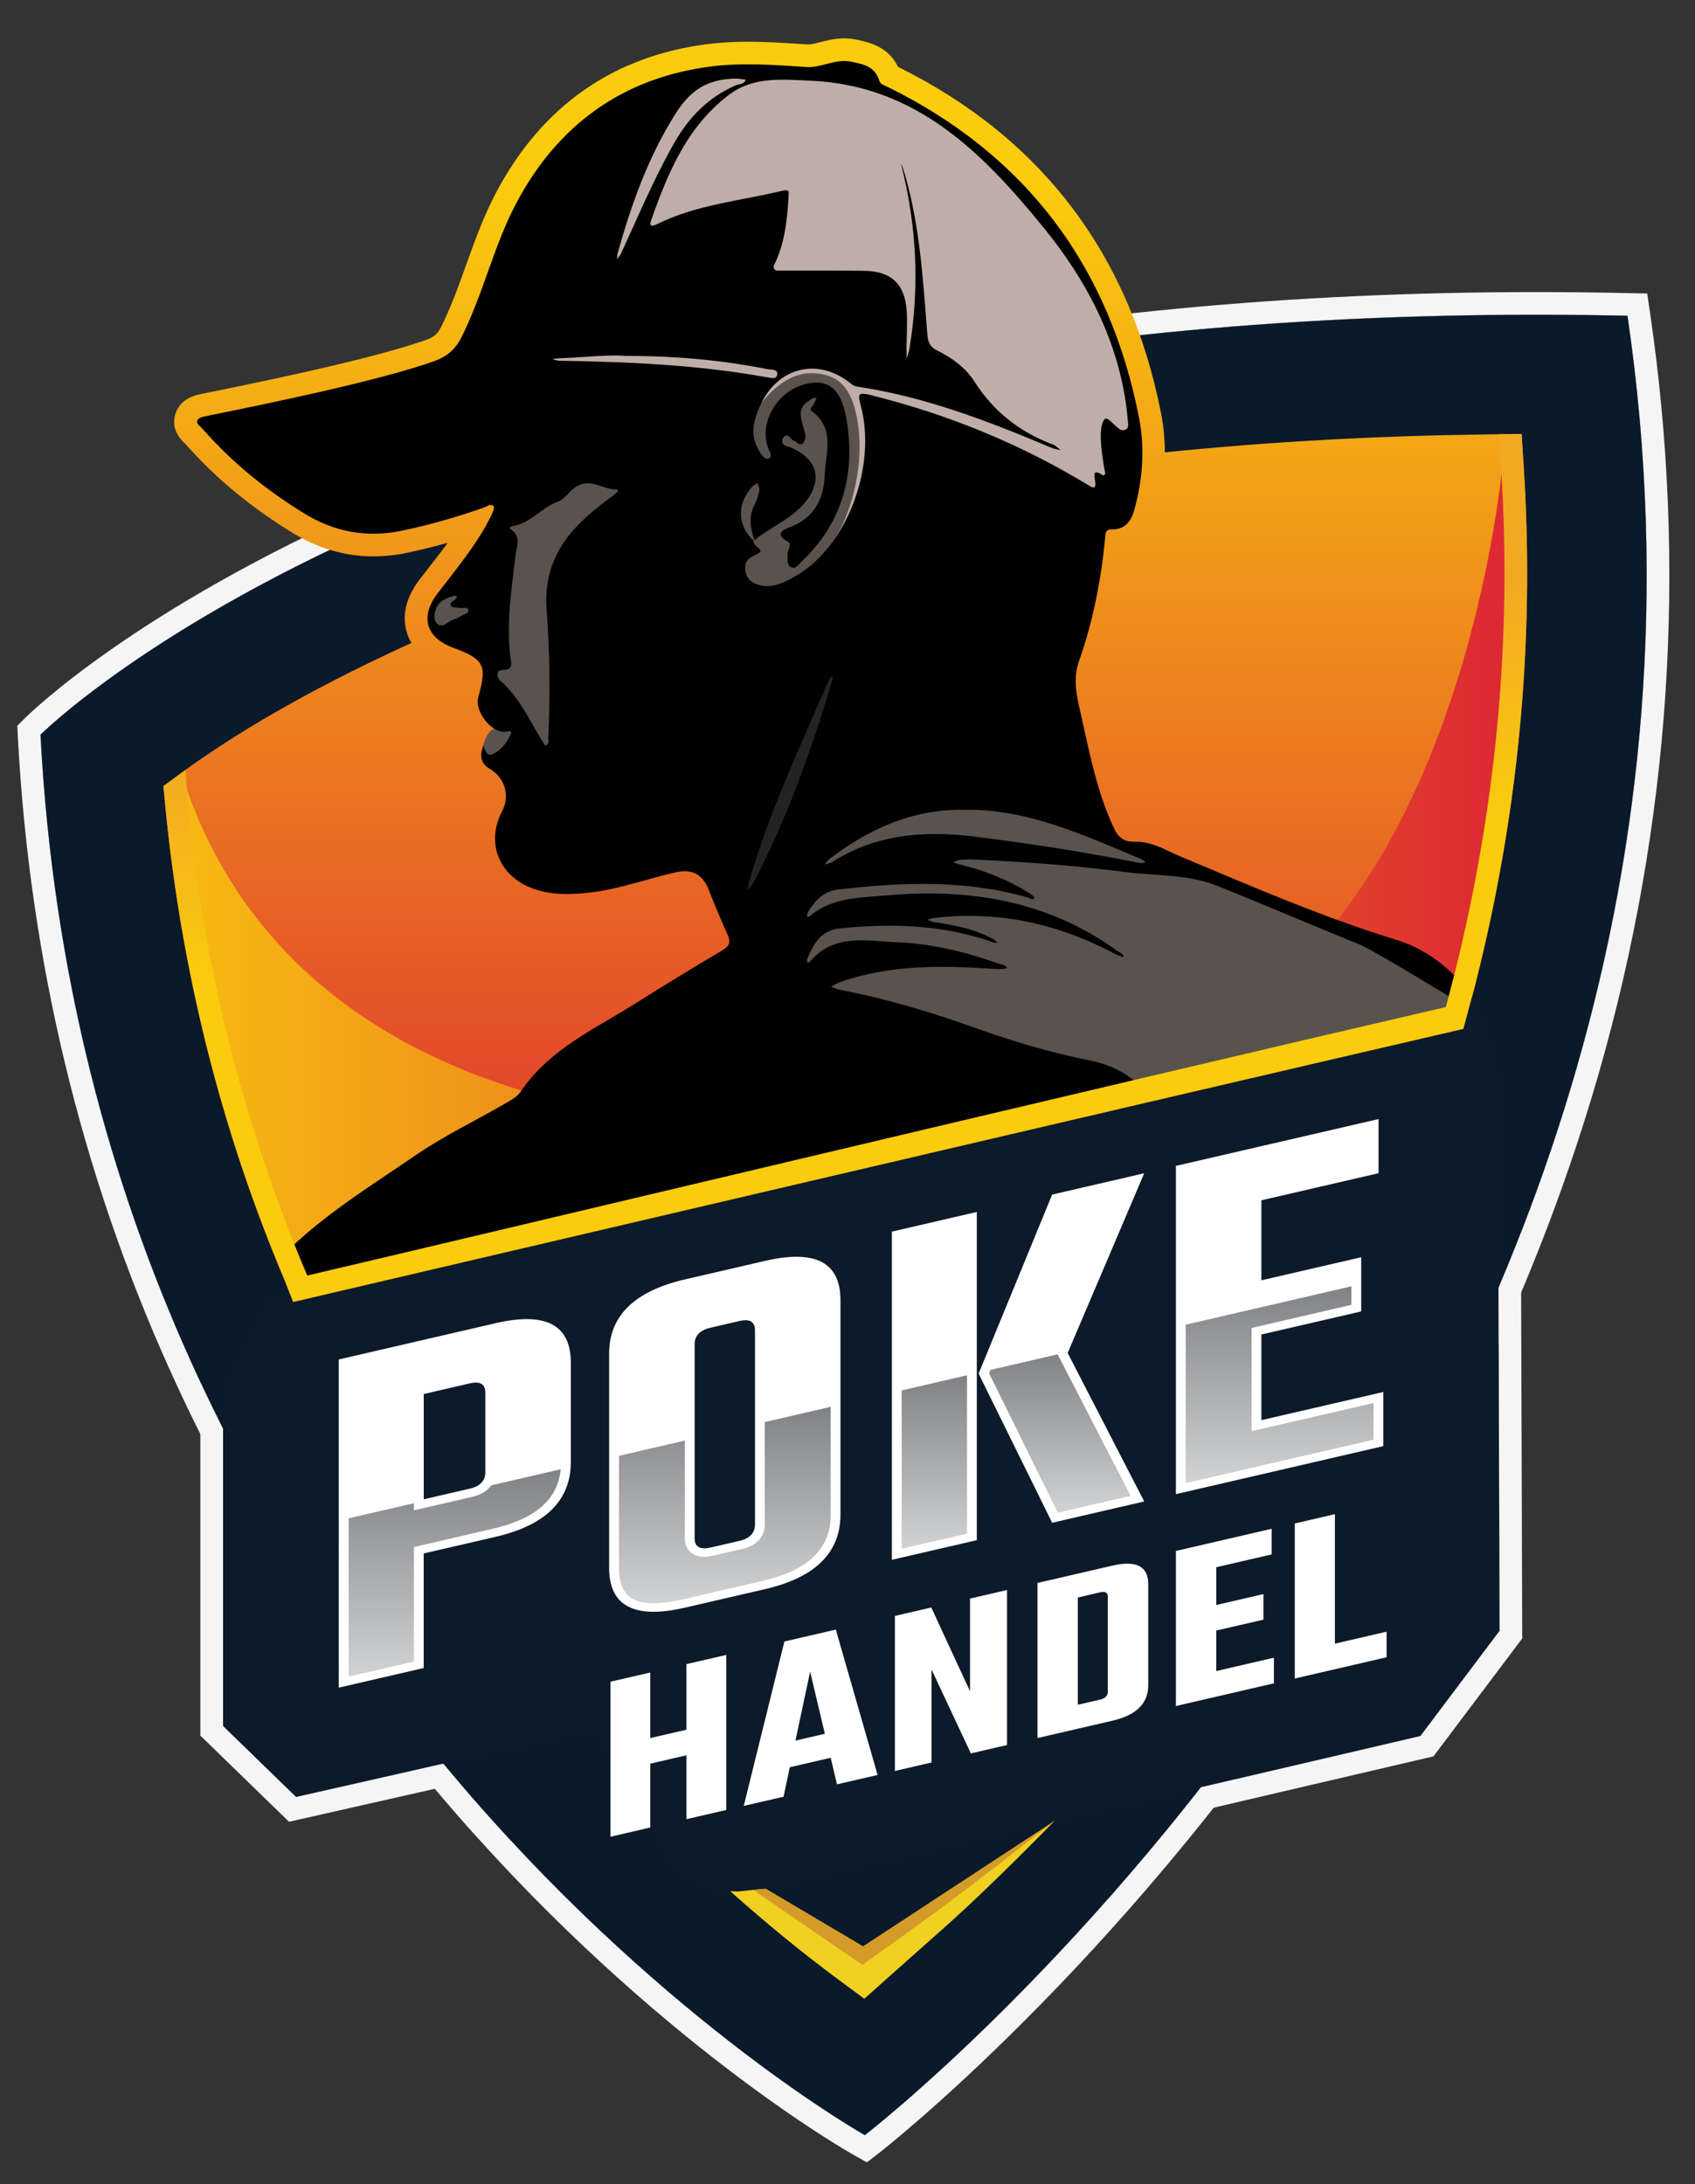
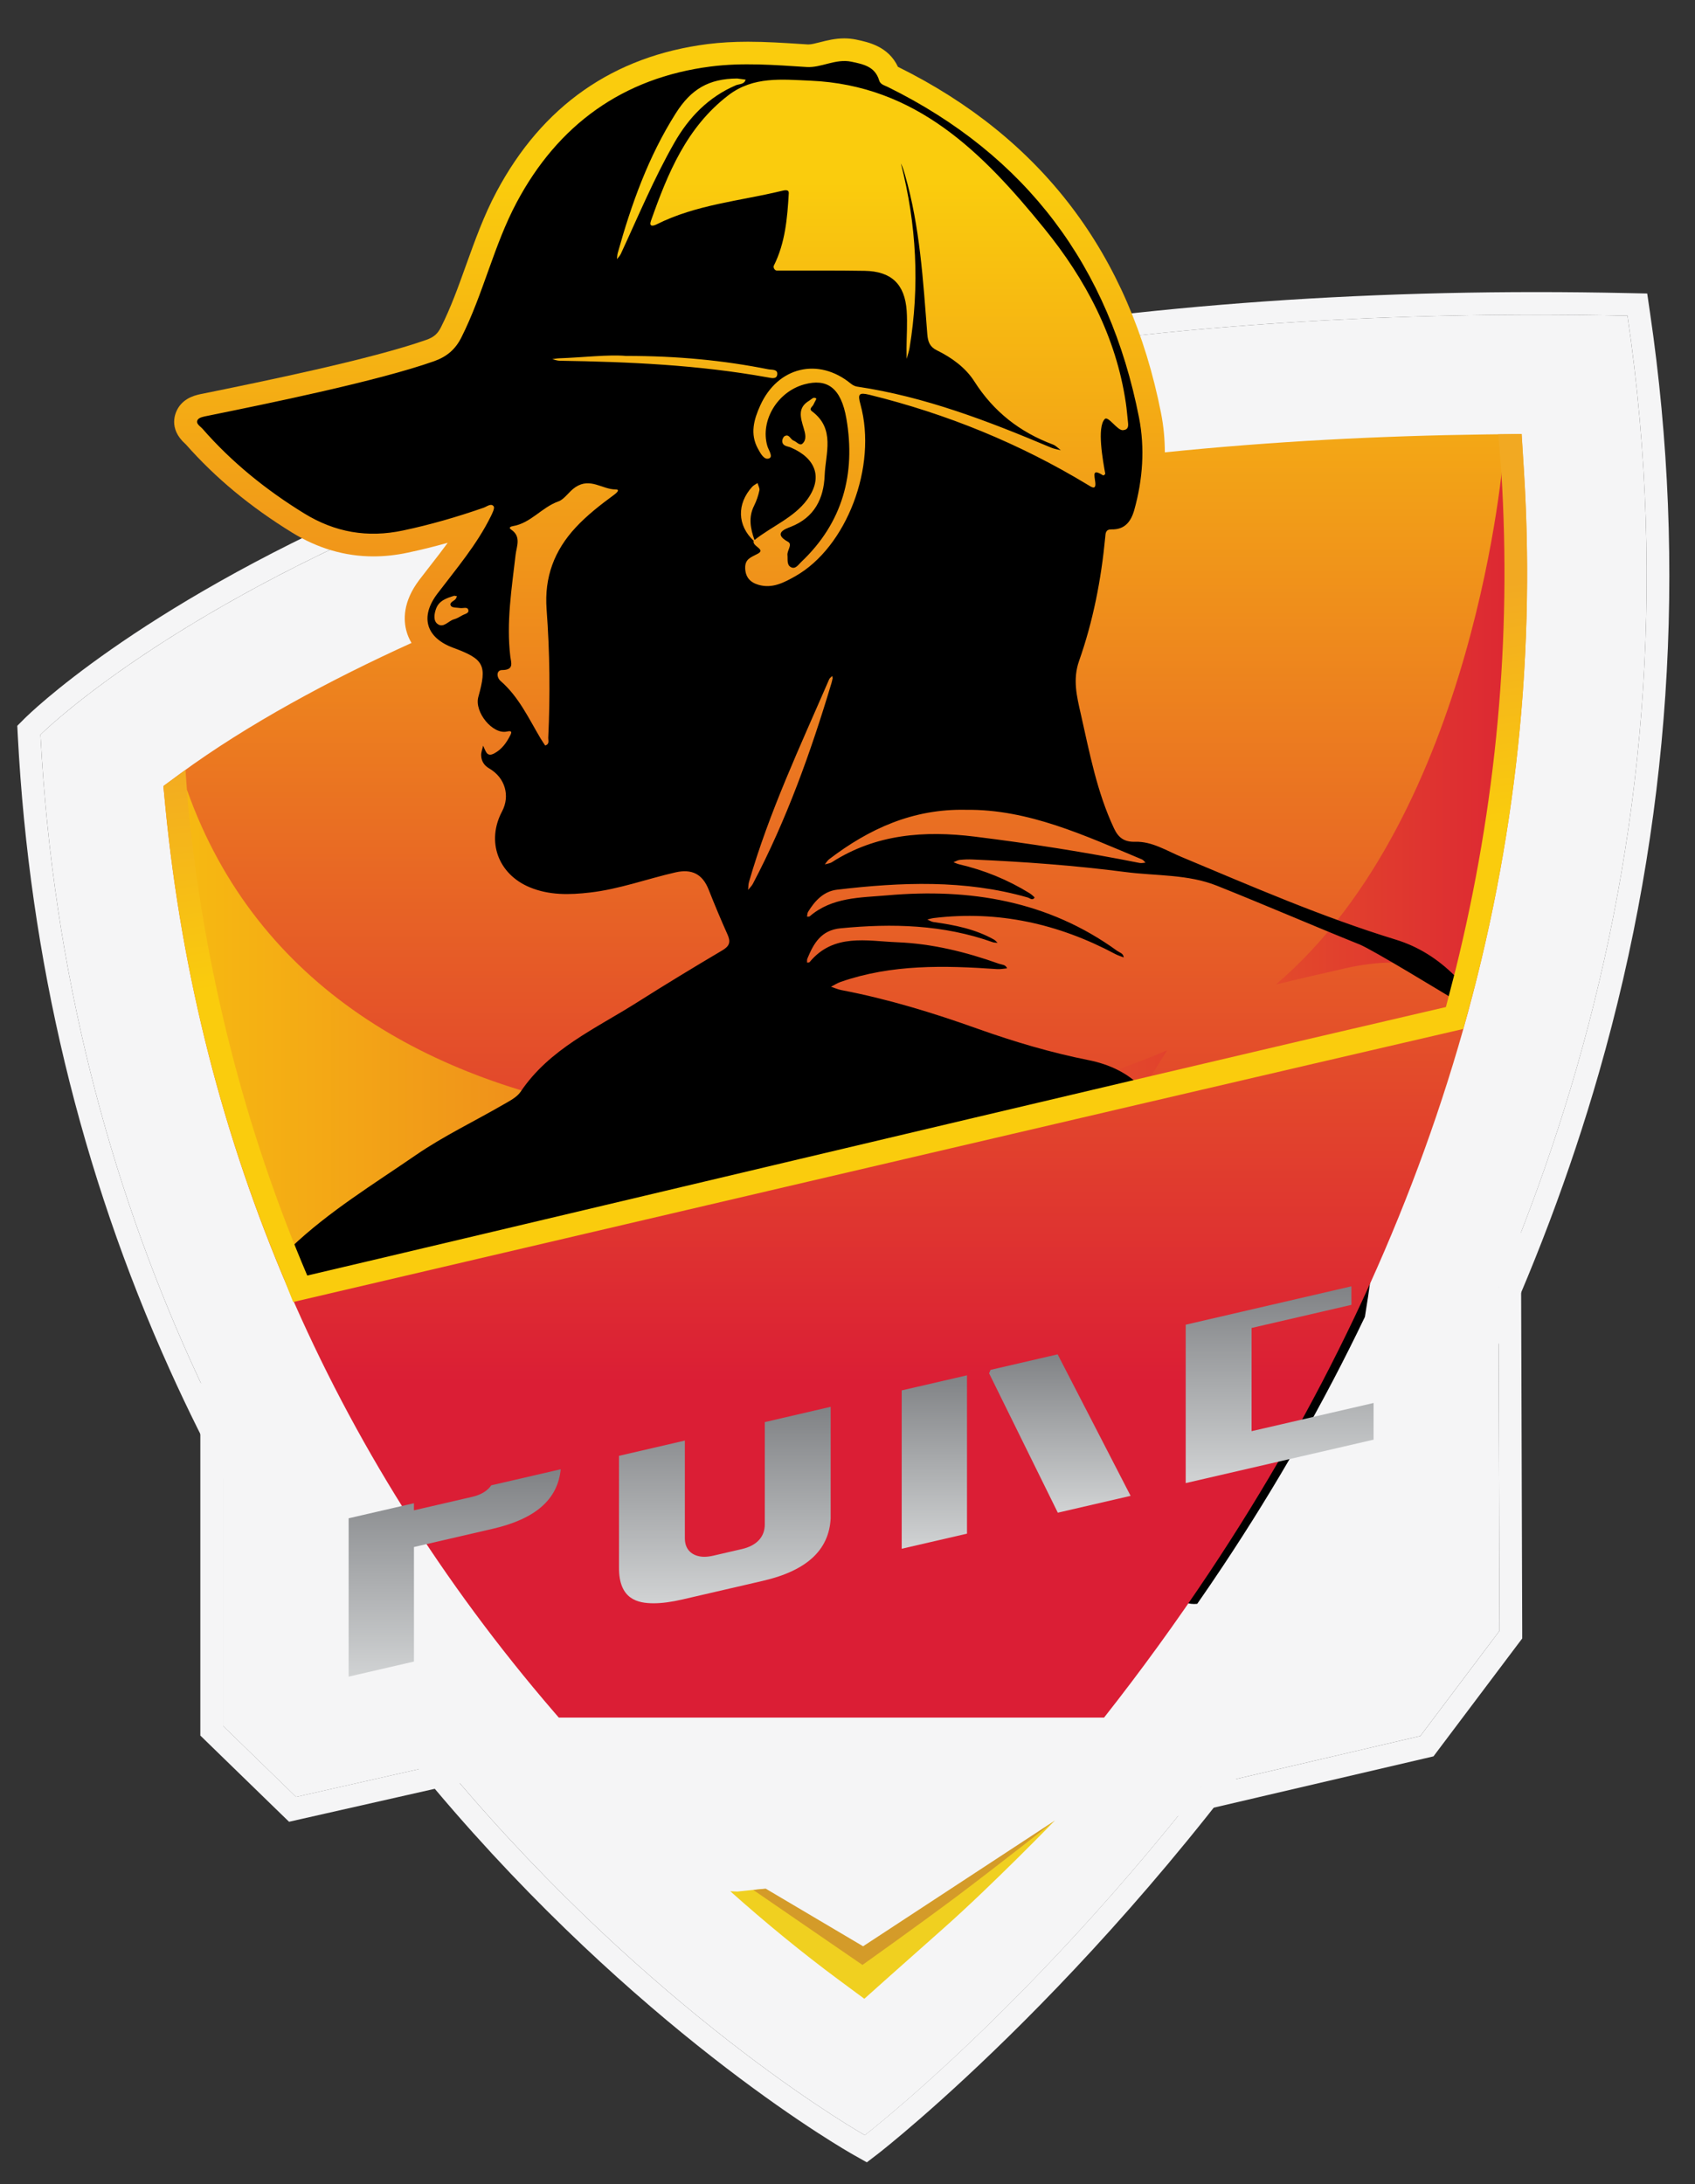
<svg xmlns="http://www.w3.org/2000/svg" xmlns:xlink="http://www.w3.org/1999/xlink" version="1.1" id="Laag_1" x="0px" y="0px" viewBox="0 0 299 385.28" style="enable-background:new 0 0 299 385.28;" xml:space="preserve">
  <rect x="0" y="0" width="299" height="385.28" fill="#333333" stroke="none" />
  <style type="text/css"> .st0{clip-path:url(#SVGID_2_);fill-rule:evenodd;clip-rule:evenodd;fill:#F5F5F6;} .st1{clip-path:url(#SVGID_2_);fill:#F5F5F6;} .st2{clip-path:url(#SVGID_2_);fill:#0B1A2A;} .st3{clip-path:url(#SVGID_2_);} .st4{clip-path:url(#SVGID_4_);fill:url(#SVGID_5_);} .st5{clip-path:url(#SVGID_7_);fill:url(#SVGID_8_);} .st6{clip-path:url(#SVGID_10_);fill:url(#SVGID_11_);} .st7{clip-path:url(#SVGID_13_);fill-rule:evenodd;clip-rule:evenodd;fill:#5A534D;} .st8{clip-path:url(#SVGID_13_);fill-rule:evenodd;clip-rule:evenodd;fill:#BFAEA7;} .st9{clip-path:url(#SVGID_13_);fill:#232323;} .st10{clip-path:url(#SVGID_13_);fill:#BFAEA7;} .st11{clip-path:url(#SVGID_13_);fill-rule:evenodd;clip-rule:evenodd;fill:#0D1A29;} .st12{clip-path:url(#SVGID_13_);fill:#FFFFFF;} .st13{clip-path:url(#SVGID_15_);fill:url(#SVGID_16_);} .st14{clip-path:url(#SVGID_18_);fill:url(#SVGID_19_);} .st15{clip-path:url(#SVGID_21_);fill:url(#SVGID_22_);} .st16{clip-path:url(#SVGID_24_);fill:url(#SVGID_25_);} .st17{clip-path:url(#SVGID_27_);fill:url(#SVGID_28_);} .st18{clip-path:url(#SVGID_30_);} .st19{clip-path:url(#SVGID_32_);fill:url(#SVGID_33_);} .st20{clip-path:url(#SVGID_35_);fill-rule:evenodd;clip-rule:evenodd;fill:#F0D020;} .st21{clip-path:url(#SVGID_35_);fill-rule:evenodd;clip-rule:evenodd;fill:#D49B29;} </style>
  <g>
    <defs>
      <rect id="SVGID_1_" x="-267.04" y="-99.07" width="841.89" height="595.28" />
    </defs>
    <clipPath id="SVGID_2_">
      <use xlink:href="#SVGID_1_" style="overflow:visible;" />
    </clipPath>
    <path class="st0" d="M264.21,189.57c0,0-3.35-17.81-6.16-13.03c-2.05,3.49-2.77,3.35-9.74,4.97l-19.12,3.58 c-9.09,4.5-17.16,5.34-17.16,5.34c-72.96,16.9-164.11,38.61-164.11,38.61l-8.57,16.16v59.24l12.88,12.52L105.06,305l11.28,20.23 c0.41,1.07,0.97,2.1,1.69,3.04l0,0v0c0.76,0.98,1.69,1.88,2.82,2.65c2.64,1.82,5.91,2.68,9.23,2.74l5.46-0.59 c34.36-8.04,115.01-26.86,115.01-26.86l13.97-18.56L264.21,189.57z" />
    <path class="st1" d="M259.06,175.72c2.54,0,5.15,13.85,5.15,13.85l0.31,98.08l-13.97,18.56c0,0-80.65,18.82-115.02,26.86 l-5.46,0.59c-3.32-0.06-6.6-0.93-9.23-2.74c-1.13-0.78-2.06-1.67-2.82-2.65l0,0c-0.73-0.94-1.29-1.96-1.69-3.04L105.06,305 l-52.83,11.95l-12.88-12.52V245.2l8.57-16.16c0,0,91.15-21.71,164.11-38.61c0,0,8.06-0.84,17.16-5.34l19.13-3.58 c6.97-1.61,7.69-1.48,9.74-4.97C258.38,175.97,258.72,175.72,259.06,175.72 M259.06,171.72c-1.05,0-3.03,0.36-4.46,2.78 c-0.79,1.34-1,1.45-1.15,1.53c-0.62,0.33-2.17,0.69-4.32,1.18c-0.51,0.11-1.05,0.24-1.64,0.38l-19.04,3.57l-0.54,0.1l-0.49,0.24 c-8.28,4.1-15.73,4.94-15.81,4.95l-0.24,0.03l-0.24,0.05c-72.14,16.71-163.22,38.4-164.14,38.61l-1.76,0.42l-0.85,1.6l-8.57,16.16 l-0.47,0.88v1v59.24v1.69l1.21,1.18l12.88,12.52l1.56,1.51l2.11-0.48l49.92-11.29l9.69,17.38c0.49,1.23,1.14,2.39,1.92,3.46 l0.01,0.03l0.22,0.29c1.03,1.33,2.28,2.51,3.72,3.5c3.16,2.17,7.11,3.37,11.43,3.45l0.25,0.01l0.25-0.03l5.46-0.59l0.24-0.03 l0.24-0.05c33.97-7.95,114.21-26.67,115.01-26.86l1.41-0.33l0.87-1.16l13.97-18.56l0.81-1.07l0-1.34l-0.31-98.08l0-0.37l-0.07-0.36 c-0.03-0.15-0.69-3.67-1.7-7.26C265.11,176.8,263.33,171.72,259.06,171.72" />
    <path class="st1" d="M7.14,129.59c8.9,170.25,145.42,247.03,145.42,247.03S315.78,250.91,287.09,55.69 C85.29,51.36,7.14,129.59,7.14,129.59" />
    <path class="st1" d="M271.05,55.52c5.25,0,10.61,0.06,16.04,0.17c28.69,195.22-134.54,320.92-134.54,320.92 S16.04,299.84,7.14,129.59C7.14,129.59,81.12,55.52,271.05,55.52 M271.05,51.52c-43.59,0-84.7,3.92-122.17,11.66 c-30.04,6.2-57.84,14.85-82.61,25.71C23.82,107.5,5.08,125.99,4.31,126.76l-1.26,1.26l0.09,1.78 c2.06,39.33,11.08,76.97,26.83,111.86c12.59,27.91,29.48,54.12,50.2,77.92c35.29,40.53,69.01,59.73,70.43,60.53l2.31,1.3l2.1-1.61 c0.41-0.32,41.76-32.47,78.91-88.21c21.84-32.76,38.02-67.17,48.11-102.28c12.62-43.95,15.66-89.09,9.03-134.19l-0.49-3.35 l-3.38-0.07C281.79,51.58,276.36,51.52,271.05,51.52" />
-     <path class="st2" d="M7.14,129.59c8.9,170.25,145.42,247.03,145.42,247.03S315.78,250.91,287.09,55.69 C85.29,51.36,7.14,129.59,7.14,129.59" />
-     <path class="st3" d="M225.87,252.21c-1.32,2.35-3.05,4.07-6.09,4.05c-5.02-0.04-7,1.82-7.66,6.83c-0.18,1.4-0.01,2.44,1.68,2.79 c1.12,0.24,2.07,1.01,2.73,1.96c0.99,1.42,0.85,2.89-0.3,4.12c-1.18,1.27-2.71,1.95-4.39,1.14c-1.57-0.76-0.94-2.2-0.79-3.51 c0.19-1.66,0.24-3.35,0.23-5.02c-0.02-5.02,1.75-9.14,5.85-12.17c1.98-1.47,3.95-2.94,5.91-4.43c0.27-0.2,0.44-0.52,0.66-0.79 c-0.26-0.08-0.53-0.27-0.77-0.23c-2.71,0.41-5.4,0.06-8.1-0.1c-0.89-0.05-1.62,0.16-2.23,0.89c-5.2,6.2-7.89,13.02-5.37,21.17 c0.84,2.72,1.01,5.07-1.56,7.26c-1.73,1.47-2.48,3.98-0.74,6c1.12,1.3,2.53,1.77,4.03,1.62c1.52-2.18,3.01-4.37,4.48-6.58 c9.45-14.2,17.85-28.9,25.1-44.04c0.76-4.68,1.44-9.38,1.85-14.13C238.04,231.19,231.8,241.64,225.87,252.21" />
+     <path class="st3" d="M225.87,252.21c-1.32,2.35-3.05,4.07-6.09,4.05c-5.02-0.04-7,1.82-7.66,6.83c-0.18,1.4-0.01,2.44,1.68,2.79 c1.12,0.24,2.07,1.01,2.73,1.96c0.99,1.42,0.85,2.89-0.3,4.12c-1.18,1.27-2.71,1.95-4.39,1.14c-1.57-0.76-0.94-2.2-0.79-3.51 c0.19-1.66,0.24-3.35,0.23-5.02c-0.02-5.02,1.75-9.14,5.85-12.17c1.98-1.47,3.95-2.94,5.91-4.43c0.27-0.2,0.44-0.52,0.66-0.79 c-0.26-0.08-0.53-0.27-0.77-0.23c-2.71,0.41-5.4,0.06-8.1-0.1c-5.2,6.2-7.89,13.02-5.37,21.17 c0.84,2.72,1.01,5.07-1.56,7.26c-1.73,1.47-2.48,3.98-0.74,6c1.12,1.3,2.53,1.77,4.03,1.62c1.52-2.18,3.01-4.37,4.48-6.58 c9.45-14.2,17.85-28.9,25.1-44.04c0.76-4.68,1.44-9.38,1.85-14.13C238.04,231.19,231.8,241.64,225.87,252.21" />
    <path class="st3" d="M181.15,248.55c-0.1,0.03-0.21,0.07-0.31,0.1c0.18,0.49,0.32,0.99,0.53,1.46c6.44,13.89,8.93,28.32,5.9,43.5 c-0.35,1.77,0.79,0.98,1.48,0.74c5.15-1.84,10.08-4.2,14.92-6.74c1.22-0.64,1.55-1.15,0.74-2.42c-7.64-12-15.23-24.04-22.84-36.06 C181.45,248.92,181.29,248.74,181.15,248.55" />
-     <path class="st3" d="M152.93,17.29c-0.41,0.43,0.05,0.78,0.31,1.02c1.49,1.36,2.63,2.98,3.58,4.76c-0.6-1.96-1.63-3.67-2.94-5.2 C153.65,17.58,152.99,17.23,152.93,17.29" />
  </g>
  <g>
    <defs>
      <path id="SVGID_3_" d="M148.93,6.77c-1.62,0-3.02,0.36-4.25,0.67c-0.8,0.2-1.55,0.4-2.06,0.4c-0.04,0-0.07,0-0.1,0l-1.09-0.07 c-3.09-0.2-6.29-0.41-9.49-0.41c-2.58,0-4.89,0.14-7.08,0.41c-16.65,2.12-29.2,10.89-37.28,26.07c-2.23,4.18-3.81,8.61-5.35,12.88 c-1.39,3.88-2.7,7.54-4.45,11.01c-0.59,1.17-1.27,1.76-2.59,2.22c-9.72,3.43-29.01,7.37-39.37,9.48c-1.06,0.2-3.21,0.6-4.4,2.54 c-0.48,0.79-1.81,3.56,1.27,6.33l0.08,0.07c5.25,5.95,11.41,11.05,18.8,15.6c4.51,2.77,9.32,4.17,14.3,4.17 c1.97,0,4.02-0.22,6.07-0.66c2.33-0.49,4.66-1.07,7.04-1.74c-0.97,1.33-1.99,2.65-3.04,3.99c-0.66,0.85-1.32,1.7-1.97,2.55 c-2.93,3.86-2.83,7.13-2.23,9.18c0.17,0.6,0.45,1.27,0.85,1.95c-14.14,6.41-28.87,14.3-40.77,23.03l-3,2.21l0.36,3.73 c5.83,59.68,29.19,113.9,68.51,159.56l0.88,1.02h96.19c6.57-8.34,12.8-16.93,18.67-25.75c38.49-57.84,59.79-124.07,55.38-194.28 l-0.4-6.38l-6.39,0.08c-18.68,0.24-37.63,1.23-56.54,3.16c-0.01-2.33-0.22-4.62-0.66-6.86c-5.51-28.08-21.12-48.64-46.42-61.14 c-1.7-3.62-5.21-4.35-7.39-4.81C150.33,6.84,149.64,6.77,148.93,6.77L148.93,6.77z" />
    </defs>
    <clipPath id="SVGID_4_">
      <use xlink:href="#SVGID_3_" style="overflow:visible;" />
    </clipPath>
    <linearGradient id="SVGID_5_" gradientUnits="userSpaceOnUse" x1="0.335" y1="596.171" x2="1.335" y2="596.171" gradientTransform="matrix(0 -296.2 -296.2 0 176737.078 402.039)">
      <stop offset="0" style="stop-color:#DB1E35" />
      <stop offset="0.209" style="stop-color:#DB1E35" />
      <stop offset="0.911" style="stop-color:#FACC0D" />
      <stop offset="1" style="stop-color:#FACC0D" />
    </linearGradient>
    <rect x="28.82" y="6.77" class="st4" width="244.41" height="296.2" />
  </g>
  <g>
    <defs>
      <path id="SVGID_6_" d="M225.08,173.65l3.76-0.9l8.32-1.92c3-0.69,5.89-1.05,8.58-1.05c4.26,0,8.05,0.88,11.32,2.6 c7.27-28.76,10.3-58.64,8.38-89.23l-0.2-3.17C265.25,79.98,260.4,143.51,225.08,173.65" />
    </defs>
    <clipPath id="SVGID_7_">
      <use xlink:href="#SVGID_6_" style="overflow:visible;" />
    </clipPath>
    <linearGradient id="SVGID_8_" gradientUnits="userSpaceOnUse" x1="1.254" y1="594.811" x2="2.254" y2="594.811" gradientTransform="matrix(-213.018 0 0 213.018 545.66 -126578.703)">
      <stop offset="0" style="stop-color:#DB1E35" />
      <stop offset="1" style="stop-color:#FACC0D" />
    </linearGradient>
    <rect x="225.08" y="79.98" class="st5" width="42.29" height="93.67" />
  </g>
  <g>
    <defs>
      <path id="SVGID_9_" d="M32.37,140.25l0.18,1.82c2.7,27.61,9.17,54.03,19.25,78.93c3.62,0.83,7.76,1.75,12.3,2.71 c28.36-6.61,85.89-20,137.73-32.01l4.06-6.44c-49.65,21.38-148.22,23.82-172.91-45.95L32.37,140.25z" />
    </defs>
    <clipPath id="SVGID_10_">
      <use xlink:href="#SVGID_9_" style="overflow:visible;" />
    </clipPath>
    <linearGradient id="SVGID_11_" gradientUnits="userSpaceOnUse" x1="1.047" y1="594.888" x2="2.047" y2="594.888" gradientTransform="matrix(-255.007 0 0 255.007 526.391 -151519.156)">
      <stop offset="0" style="stop-color:#DB1E35" />
      <stop offset="1" style="stop-color:#FACC0D" />
    </linearGradient>
    <rect x="32.37" y="139.3" class="st6" width="173.51" height="84.4" />
  </g>
  <g>
    <defs>
-       <rect id="SVGID_12_" x="-267.04" y="-99.07" width="841.89" height="595.28" />
-     </defs>
+       </defs>
    <clipPath id="SVGID_13_">
      <use xlink:href="#SVGID_12_" style="overflow:visible;" />
    </clipPath>
    <path class="st7" d="M78.06,112.02l7.91,1.62c0,0,0.84,3.27,0.81,3.45c-0.04,0.18-0.07,2.64-0.07,2.64l3.2,5.52 c0,0-1.3,2.5-2.78,3.26s-1.9,3.03-1.9,3.03l0.15,1.8l4.04,2.41l26.25,8.81l9.69,6.56l8.65,15l-19.85,27.56L68.42,222.7 c29.59-6.9,84.09-19.58,133.41-31.01l18.22-4.22l27.28-6.4c3-0.69,8.86-0.63,9.84-4.22c0.4-1.46-3.59-4.43-7.06-6.74l-6.75-3.07 l-22.88-10.09l-18.42-6.6l-6.9-2.72l-3.19-2.53l-7.13-17.63l1.13-30.94l8.63-6.94l4.4-4.36l0.85-11.76l-3.17-14.78l-4.74-10.37 l-5.97-9.26L170.63,23.9l-10.33-6.61l-11.11-3.43l-14.77-1.49l-12.94,1.49l-10.5,4.7L91.78,56.83l-4.61,15.79l1.9,17.01 l-5.45,11.71c0,0-2.64,1.79-2.85,2.04c-0.21,0.25-1.55,0.95-1.55,0.95l-1.72,1.19l-0.87,1.16l-0.5,1.16l-0.21,1.27l0.71,1.55 L78.06,112.02z" />
    <path class="st8" d="M98.38,55.52l-10.61,7.19l-0.6,9.9l45.4-3.43l3.47-1.59l2.95-2.18l4.08-2.11l6.04,2.18l0.08,1.51 c0,0,2.2,1.33,2.78,5.05c0.58,3.72,8.6,3.49,8.6,3.49l31.22,13.29l7.21-6.33l1.08-7.59l-2.12-10.19l-4.21-11.74l-8.3-12.66 l-9.28-11.25l-10.97-8.01l-7.74-4.78l-7.63-2.2l-13.46-1.46h-9l-7.2,1.83l-8.97,8.63l-12.84,21.6V55.52z" />
    <polygon class="st9" points="143.63,114.18 128.98,146.62 130.11,158.99 134.23,160.68 151.86,128.24 148.8,112.87 " />
    <path class="st10" d="M134.31,71.12c0,0,3.76-5.43,8.96-5.29c5.2,0.14,6.86,3.28,7.76,7.24c1.77,7.86-0.64,17.73-4.3,22.68 c-3.67,4.95,6.74,8.25,6.74,8.25l6.96-18.14l-4.71-12.45l-4.43-10.71l-11.46-3.21l-8.72,7.2L134.31,71.12z" />
    <path class="st11" d="M264.21,189.57c0,0-3.35-17.81-6.16-13.03c-2.05,3.49-2.77,3.35-9.74,4.97l-19.12,3.58 c-9.09,4.5-17.16,5.34-17.16,5.34c-72.96,16.9-164.11,38.61-164.11,38.61l-8.57,16.16v59.24l12.88,12.52L105.06,305l11.28,20.23 c0.41,1.07,0.97,2.1,1.69,3.04l0,0v0c0.76,0.98,1.69,1.88,2.82,2.65c2.64,1.82,5.91,2.68,9.23,2.74l5.46-0.59 c34.36-8.04,115.01-26.86,115.01-26.86l13.97-18.56L264.21,189.57z" />
    <polygon class="st12" points="121.09,293.53 128.11,291.91 128.11,319.26 121.09,320.88 121.09,309.61 114.71,311.09 114.71,322.35 107.69,323.98 107.69,296.63 114.71,295.01 114.71,306.57 121.09,305.1 " />
    <path class="st12" d="M147.64,314.74l-1.1-4.69l-7.22,1.67l-1.1,5.2l-7.02,1.62l7.17-29l9.07-2.1l7.37,25.64L147.64,314.74z M140.32,307.02l5.18-1.2l-2.59-10.97L140.32,307.02z" />
    <polygon class="st12" points="171.11,281.97 177.64,280.46 177.64,307.8 171.26,309.28 164.33,294.5 164.33,310.88 157.86,312.38 157.86,285.03 164.28,283.54 171.11,298.31 " />
    <path class="st12" d="M183.02,279.21l13.2-3.05c4.22-0.98,6.33,0.11,6.33,3.27v17.85c0,3.18-2.11,5.26-6.33,6.24l-13.2,3.05V279.21 z M195.42,298.4v-16.77c0-0.72-0.45-0.97-1.35-0.76l-3.94,0.91v18.92l3.94-0.91C194.97,299.58,195.42,299.12,195.42,298.4" />
    <polygon class="st12" points="214.55,294.75 224.72,292.4 224.72,296.92 207.43,300.92 207.43,273.57 224.32,269.66 224.32,274.18 214.55,276.44 214.55,283.1 222.87,281.18 222.87,285.69 214.55,287.61 " />
    <polygon class="st12" points="235.48,289.92 244.6,287.81 244.6,292.32 228.4,296.07 228.4,268.72 235.48,267.08 " />
    <path class="st12" d="M59.77,239.79l27.63-6.39c8.86-2.05,13.29,0.27,13.29,6.94v17.57c0,6.73-4.43,11.13-13.29,13.17l-12.66,2.93 v20.21l-14.98,3.46V239.79z M85.61,259.67v-14.02c0-1.52-0.92-2.06-2.74-1.64l-8.12,1.88v18.57l8.12-1.88 C84.7,262.16,85.61,261.19,85.61,259.67" />
-     <path class="st12" d="M120.84,225.67l14.13-3.27c8.86-2.05,13.29,0.26,13.29,6.94v37.78c0,6.74-4.43,11.13-13.29,13.18l-14.13,3.27 c-8.93,2.07-13.39-0.27-13.39-7.01v-37.78C107.44,232.11,111.91,227.74,120.84,225.67 M133.18,268.88v-34.23 c0-1.52-0.92-2.06-2.74-1.64l-5.06,1.17c-1.9,0.44-2.85,1.42-2.85,2.93v34.23c0,1.52,0.95,2.05,2.85,1.62l5.06-1.17 C132.26,271.37,133.18,270.4,133.18,268.88" />
    <path class="st12" d="M157.33,275.13v-57.89l14.98-3.46v57.89L157.33,275.13z M201.84,206.95l-13.5,31.7l13.5,26.19l-16.24,3.76 l-12.97-26.31l12.97-31.58L201.84,206.95z" />
    <polygon class="st12" points="222.51,235.39 222.51,250.5 244.02,245.53 244.02,255.08 207.43,263.55 207.43,205.65 243.18,197.39 243.18,206.94 222.51,211.72 222.51,225.83 240.12,221.76 240.12,231.32 " />
  </g>
  <g>
    <defs>
      <path id="SVGID_14_" d="M86.66,261.99c-0.66,0.97-1.79,1.67-3.34,2.03l-8.12,1.88l-2.18,0.5v-1.25 c-3.82,0.88-7.65,1.77-11.52,2.66v27.93l11.52-2.66v-19.06v-1.14l1.28-0.3l12.66-2.93c7.51-1.74,11.43-5.17,11.95-10.49 C94.84,260.1,90.76,261.05,86.66,261.99" />
    </defs>
    <clipPath id="SVGID_15_">
      <use xlink:href="#SVGID_14_" style="overflow:visible;" />
    </clipPath>
    <linearGradient id="SVGID_16_" gradientUnits="userSpaceOnUse" x1="2.708" y1="602.576" x2="3.708" y2="602.576" gradientTransform="matrix(0 -36.579 -36.579 0 22122.021 394.806)">
      <stop offset="0" style="stop-color:#D1D3D4" />
      <stop offset="1" style="stop-color:#808285" />
    </linearGradient>
    <rect x="61.5" y="259.16" class="st13" width="37.4" height="36.58" />
  </g>
  <g>
    <defs>
      <path id="SVGID_17_" d="M134.91,250.84v18.04c0,2.21-1.43,3.75-4.02,4.35l-5.06,1.17c-0.58,0.13-1.1,0.2-1.58,0.2 c-1.66,0-3.44-0.85-3.44-3.26V254.1c-3.86,0.89-7.74,1.79-11.62,2.69v19.77c0,5.53,3.27,6.24,6.12,6.24c1.45,0,3.16-0.23,5.1-0.68 l14.13-3.27c8.08-1.87,12.01-5.71,12.01-11.74v-18.97C142.66,249.04,138.79,249.94,134.91,250.84" />
    </defs>
    <clipPath id="SVGID_18_">
      <use xlink:href="#SVGID_17_" style="overflow:visible;" />
    </clipPath>
    <linearGradient id="SVGID_19_" gradientUnits="userSpaceOnUse" x1="2.859" y1="602.982" x2="3.859" y2="602.982" gradientTransform="matrix(0 -34.654 -34.654 0 21023.305 381.866)">
      <stop offset="0" style="stop-color:#D1D3D4" />
      <stop offset="1" style="stop-color:#808285" />
    </linearGradient>
    <rect x="109.17" y="248.15" class="st14" width="37.36" height="34.65" />
  </g>
  <g>
    <defs>
      <path id="SVGID_20_" d="M159.06,245.25v27.93l11.52-2.66v-27.93C166.73,243.48,162.89,244.36,159.06,245.25" />
    </defs>
    <clipPath id="SVGID_21_">
      <use xlink:href="#SVGID_20_" style="overflow:visible;" />
    </clipPath>
    <linearGradient id="SVGID_22_" gradientUnits="userSpaceOnUse" x1="3.238" y1="604.003" x2="4.238" y2="604.003" gradientTransform="matrix(0 -30.598 -30.598 0 18646.182 372.25)">
      <stop offset="0" style="stop-color:#D1D3D4" />
      <stop offset="1" style="stop-color:#808285" />
    </linearGradient>
    <rect x="159.06" y="242.59" class="st15" width="11.52" height="30.6" />
  </g>
  <g>
    <defs>
      <path id="SVGID_23_" d="M174.73,241.63l-0.25,0.61l12.12,24.58l12.84-2.97l-12.68-24.59l-0.19-0.37 C182.61,239.8,178.66,240.72,174.73,241.63" />
    </defs>
    <clipPath id="SVGID_24_">
      <use xlink:href="#SVGID_23_" style="overflow:visible;" />
    </clipPath>
    <linearGradient id="SVGID_25_" gradientUnits="userSpaceOnUse" x1="3.547" y1="604.837" x2="4.547" y2="604.837" gradientTransform="matrix(0 -27.929 -27.929 0 17079.252 365.883)">
      <stop offset="0" style="stop-color:#D1D3D4" />
      <stop offset="1" style="stop-color:#808285" />
    </linearGradient>
    <rect x="174.48" y="238.89" class="st16" width="24.96" height="27.93" />
  </g>
  <g>
    <defs>
      <path id="SVGID_26_" d="M209.16,233.66v27.94l33.14-7.66v-6.47l-19.34,4.47l-2.18,0.5v-1.94v-15.11v-1.15l1.28-0.3l16.33-3.78 v-3.27C228.5,229.19,218.78,231.44,209.16,233.66" />
    </defs>
    <clipPath id="SVGID_27_">
      <use xlink:href="#SVGID_26_" style="overflow:visible;" />
    </clipPath>
    <linearGradient id="SVGID_28_" gradientUnits="userSpaceOnUse" x1="2.855" y1="602.972" x2="3.855" y2="602.972" gradientTransform="matrix(0 -34.698 -34.698 0 21147.727 360.667)">
      <stop offset="0" style="stop-color:#D1D3D4" />
      <stop offset="1" style="stop-color:#808285" />
    </linearGradient>
    <rect x="209.16" y="226.9" class="st17" width="33.14" height="34.7" />
  </g>
  <g>
    <defs>
      <rect id="SVGID_29_" x="-267.04" y="-99.07" width="841.89" height="595.28" />
    </defs>
    <clipPath id="SVGID_30_">
      <use xlink:href="#SVGID_29_" style="overflow:visible;" />
    </clipPath>
    <path class="st18" d="M53.66,90.56c5.45,3.35,11.18,4.34,17.44,3.01c4.83-1.02,9.54-2.39,14.2-4.01c0.58-0.2,1.33-0.86,1.78-0.25 c0.23,0.3-0.23,1.22-0.51,1.79c-2.47,5-6.07,9.21-9.41,13.61c-3.13,4.12-2,7.79,2.81,9.56c5.44,2,5.98,3.06,4.41,8.65 c-0.75,2.68,2.55,6.7,5.06,6.11c0.91-0.21,0.83,0.16,0.56,0.69c-0.66,1.3-1.49,2.47-2.83,3.18c-0.52,0.27-1.04,0.39-1.41-0.23 c-0.21-0.36-0.36-0.76-0.54-1.14c-0.12,0.58-0.37,1.16-0.34,1.73c0.04,1.01,0.51,1.76,1.46,2.31c2.77,1.62,3.67,4.81,2.23,7.54 c-2.81,5.29-0.72,11.06,4.86,13.39c3.45,1.44,7.05,1.35,10.65,0.93c5.15-0.59,10.03-2.4,15.06-3.55c2.88-0.66,4.77,0.27,5.86,3.02 c1.06,2.68,2.17,5.34,3.35,7.97c0.57,1.28,0.35,2-0.91,2.75c-5.07,3-10.1,6.05-15.07,9.2c-7.31,4.63-15.44,8.18-20.53,15.75 c-0.66,0.98-1.93,1.61-3.01,2.24c-5.14,2.98-10.56,5.56-15.44,8.91c-7.53,5.18-15.4,9.99-21.98,16.25c0.9,2.04,1.68,3.9,2.63,6.08 c22.17-5.17,88.35-20.59,147.31-34.25c-2.35-2.5-5.62-4.06-9.3-4.8c-6.68-1.33-13.16-3.25-19.56-5.53 c-7.87-2.81-15.85-5.26-24.07-6.83c-0.62-0.12-1.22-0.39-1.83-0.59c0.56-0.29,1.1-0.64,1.69-0.85c9.02-3.14,18.31-2.91,27.64-2.26 c0.57,0.04,1.15-0.09,1.73-0.14c-0.26-0.69-0.95-0.63-1.47-0.82c-5.8-2.07-11.79-3.54-17.92-3.78c-5.36-0.21-11.21-1.63-15.45,3.51 c-0.07,0.09-0.29,0.06-0.44,0.08c0.01-0.23-0.04-0.49,0.05-0.7c1.11-2.7,2.43-5.02,5.85-5.35c9.13-0.89,18.12-0.66,26.87,2.46 c0.26,0.09,0.56,0.07,0.84,0.1c-0.21-0.19-0.39-0.42-0.63-0.56c-3.31-1.87-6.95-2.58-10.66-3.1c-0.39-0.05-0.74-0.29-1.11-0.45 c0.38-0.09,0.76-0.21,1.15-0.26c11.36-1.37,21.98,1.01,32.01,6.35c0.47,0.25,0.99,0.4,1.48,0.6c-0.04-0.73-0.71-0.85-1.15-1.16 c-12.18-8.83-25.99-11.08-40.59-9.79c-4.74,0.42-9.69,0.29-13.65,3.7c-0.1,0.08-0.31,0.04-0.47,0.05c0.06-0.28,0.04-0.6,0.18-0.83 c1.2-1.96,2.75-3.64,5.12-3.92c11.27-1.33,22.52-1.8,33.61,1.37c0.39,0.11,0.86,0.62,1.23,0.03c0.03-0.05-0.53-0.56-0.87-0.77 c-3.87-2.39-8.02-4.08-12.45-5.11c-0.34-0.08-0.65-0.24-0.98-0.36c0.36-0.14,0.71-0.37,1.08-0.41c0.77-0.08,1.56-0.11,2.34-0.07 c9.01,0.39,17.99,1.05,26.93,2.21c5.39,0.7,10.99,0.36,16.14,2.42c8.42,3.36,16.75,6.97,25.16,10.36 c2.26,0.91,14.76,8.55,16.79,9.76c0.88,0.02,1.43-1.28,1.54-1.26c0.38,0.05-1.05-2.51-1.55-2.96c0,0,0.01,0,0.01,0 c-2.97-2.97-6.43-5.18-10.46-6.41c-12.94-3.97-25.32-9.37-37.78-14.58c-2.63-1.1-5.19-2.76-8.15-2.67 c-1.97,0.06-2.98-0.75-3.74-2.37c-3.02-6.42-4.31-13.34-5.86-20.19c-0.7-3.09-1.45-6.06-0.3-9.34c2.48-7.04,3.9-14.35,4.61-21.79 c0.07-0.76,0.05-1.43,1.14-1.41c2.33,0.05,3.42-1.4,3.99-3.44c1.5-5.36,1.89-10.88,0.84-16.25c-5.22-26.64-19.84-46.28-44.32-58.35 c-0.59-0.29-1.31-0.44-1.52-1.15c-0.74-2.45-2.74-2.85-4.88-3.3c-2.81-0.59-5.35,1.1-7.92,0.93c-5.65-0.36-11.28-0.81-16.9-0.09 c-15.59,1.99-27,10.36-34.25,23.98c-4.02,7.54-5.88,16.11-9.75,23.81c-1.07,2.13-2.58,3.4-4.83,4.2 c-9.99,3.53-29.38,7.48-39.95,9.63c-0.62,0.12-1.48,0.27-1.74,0.7c-0.41,0.67,0.46,1.13,0.87,1.6 C40.91,81.56,46.96,86.44,53.66,90.56 M81.53,108.55c-0.46,0.27-0.94,0.55-1.45,0.69c-0.98,0.27-1.82,1.58-2.87,0.84 c-0.81-0.57-0.62-1.77-0.3-2.68c0.52-1.46,1.86-1.9,3.24-2.32c0.13,0.03,0.3,0.06,0.46,0.09c-0.09,0.18-0.14,0.4-0.28,0.54 c-0.35,0.36-1.17,0.6-0.77,1.18c0.24,0.33,1.06,0.27,1.62,0.36c0.5,0.08,1.27-0.28,1.43,0.33 C82.78,108.21,81.96,108.29,81.53,108.55 M132.81,155.89c-0.21,0.4-0.56,0.72-0.84,1.08c0.05-0.45,0.02-0.93,0.14-1.36 c3.57-12.38,9.05-24,14.15-35.78c0.1-0.24,0.36-0.4,0.54-0.6c0.03,0.16,0.07,0.33,0.08,0.4c-0.08,0.33-0.12,0.57-0.19,0.8 C143.04,132.63,138.76,144.58,132.81,155.89 M201.44,151.59c0.25,0.1,0.42,0.38,0.63,0.57c-0.34,0.02-0.69,0.12-1.02,0.06 c-9.64-1.92-19.36-3.44-29.11-4.65c-8.83-1.09-17.4-0.47-25.17,4.5c-0.36,0.23-0.84,0.27-1.27,0.4c0.25-0.31,0.45-0.67,0.76-0.91 c7.05-5.38,14.78-8.92,24.13-8.72C181.42,142.71,191.36,147.39,201.44,151.59 M142.91,14.23c18.75,0.79,30.51,12.79,41.28,26.04 c7.31,8.99,12.68,19.1,14.41,30.81c0.17,1.13,0.25,2.27,0.38,3.4c0.08,0.71,0.06,1.34-0.91,1.4c-0.98,0.06-2.58-2.57-3.18-1.97 c-1.43,1.43-0.33,7.4,0.08,9.66c-0.02,0.12-0.32,0.32-0.37,0.29c-1.97-1.25-1.55-0.12-1.39,1.23c0.17,1.47-0.74,0.77-1.33,0.42 c-12.01-7.27-24.85-12.51-38.49-15.87c-1.88-0.46-2.12-0.16-1.6,1.71c3.01,10.92-2.45,25.18-11.5,30.29 c-1.99,1.12-4.04,2.22-6.47,1.52c-1.48-0.42-2.34-1.35-2.37-2.99c-0.02-1.59,1.01-1.85,2.22-2.5c1.5-0.8-1.05-1.29-0.72-2.28 c-2.89-2.71-3-6.51-0.27-9.52c0.26-0.28,0.63-0.45,0.95-0.67c0.12,0.44,0.42,0.92,0.33,1.31c-0.2,0.92-0.51,1.84-0.93,2.68 c-1.04,2.06-0.65,4.05,0.07,6.06c3.06-2.43,6.95-3.94,9.28-7.11c2.84-3.87,1.54-7.31-2.89-9.21c-0.56-0.24-1.41-0.2-1.5-1.06 c-0.03-0.31,0.17-0.8,0.42-0.94c0.81-0.45,1.01,0.58,1.59,0.79c0.54,0.2,1.08,0.99,1.58,0.51c0.78-0.73,0.45-1.85,0.19-2.71 c-0.55-1.85-1.14-3.61,1-4.86c0.38-0.22,0.73-0.75,1.23-0.36c0.06,0.05-0.33,0.67-0.49,1.04c-0.17,0.39-0.88,0.76-0.27,1.21 c4.16,3.1,2.38,7.45,2.23,11.33c-0.16,4.05-1.79,7.4-5.97,9.04c-0.86,0.34-3.27,1.12-0.49,2.65c0.84,0.46-0.19,1.52-0.1,2.34 c0.08,0.77-0.16,1.72,0.61,2.13c0.79,0.42,1.31-0.43,1.79-0.89c7.35-6.94,9.66-15.59,8-25.28c-0.94-5.5-3.43-7.17-7.43-6.07 c-4.74,1.3-7.79,6.39-6.53,10.83c0.21,0.75,1.08,1.92,0.33,2.22c-0.9,0.36-1.54-0.91-1.99-1.73c-1.42-2.6-0.7-5.13,0.42-7.6 c3.08-6.82,10.26-8.54,15.97-3.86c0.31,0.25,0.71,0.47,1.1,0.53c12,1.78,23.19,6.1,34.27,10.78c0.53,0.22,1.12,0.3,1.68,0.44 c-0.46-0.34-0.87-0.81-1.39-1c-5.84-2.19-10.46-5.79-13.86-11.13c-1.54-2.42-3.97-4.19-6.6-5.48c-1.27-0.62-1.59-1.51-1.7-2.84 c-0.74-9.45-1.29-18.94-3.94-28.13c-0.2-0.68-0.4-1.36-0.72-2.01c2.77,10.77,3.34,21.63,1.52,32.6c-0.11,0.64-0.34,1.25-0.51,1.88 c-0.01-0.61-0.02-1.23-0.02-1.84c0.02-2.22,0.18-4.45,0.03-6.66c-0.33-4.69-2.71-6.95-7.41-7.03c-5.17-0.09-10.33-0.03-15.5-0.05 c-0.41,0-0.67-0.58-0.52-0.87c2.01-4.01,2.38-8.38,2.63-12.74c0.05-0.78-0.76-0.55-1.28-0.43c-7.39,1.78-15.1,2.41-22.04,5.9 c-0.61,0.3-1.37,0.45-0.99-0.63c2.96-8.38,6.3-16.54,13.7-22.18C132.91,13.44,137.91,14.02,142.91,14.23 M108.96,44.66 c2.41-8.64,5.41-17.04,10.25-24.68c2.7-4.26,5.81-6.1,10.83-6.13c0.11,0.02,0.8,0.11,1.49,0.2c-0.25,0.89-1.15,0.74-1.74,1 c-4.84,2.09-8.27,5.64-10.84,10.14c-3.61,6.32-6.39,13.03-9.45,19.62c-0.15,0.33-0.44,0.6-0.67,0.9 C108.88,45.36,108.87,45,108.96,44.66 M98.65,63.2c4.3-0.15,8.6-0.69,11.75-0.42c9.23,0,17.22,0.79,25.13,2.36 c0.59,0.12,1.75-0.07,1.57,0.98c-0.14,0.82-1.07,0.55-1.71,0.44c-12.14-2.19-24.41-2.74-36.7-2.93c-0.42-0.01-0.84-0.18-1.26-0.28 C97.83,63.3,98.24,63.21,98.65,63.2 M88.58,118.19c2.16-0.01,1.57-1.32,1.44-2.38c-0.72-6.04,0.24-11.98,0.93-17.95 c0.17-1.47,1.04-3.2-0.76-4.43c-0.6-0.4-0.01-0.58,0.29-0.63c3.16-0.53,5.08-3.32,8.03-4.36c1.08-0.38,1.84-1.75,3.01-2.52 c2.62-1.73,4.72,0.41,7.06,0.41c1,0-0.03,0.78-0.3,0.98c-2.38,1.75-4.7,3.55-6.71,5.71c-3.79,4.07-5.57,8.78-5.15,14.45 c0.56,7.55,0.65,15.13,0.29,22.69c-0.02,0.44,0.28,1.09-0.54,1.34c-0.27-0.42-0.55-0.81-0.79-1.21c-2.11-3.55-3.85-7.36-7.06-10.16 C87.55,119.47,87.54,118.19,88.58,118.19" />
  </g>
  <g>
    <defs>
      <path id="SVGID_31_" d="M264.3,76.61l0.53,6.58c1.85,29.41-0.88,58.92-8.08,87.92c-1.13,4.34-1.69,6.52-1.69,6.52 c-58.62,13.58-178.27,42.09-200.86,47.36c-11.12-26.13-18.2-54.04-21.03-82.98l-0.45-6.21l-3.9,2.86l0.36,3.73 c2.86,29.28,9.95,57.23,21.06,83.51c0,0-0.01,0-0.01,0l1.48,3.76c18.66-4.35,143.75-33.65,206.43-48.17l2.21-8.24 c0,0-0.01,0-0.01-0.01c7.35-29.08,10.42-59.3,8.48-90.32l-0.4-6.38L264.3,76.61z" />
    </defs>
    <clipPath id="SVGID_32_">
      <use xlink:href="#SVGID_31_" style="overflow:visible;" />
    </clipPath>
    <linearGradient id="SVGID_33_" gradientUnits="userSpaceOnUse" x1="-1.038" y1="593.235" x2="-0.038" y2="593.235" gradientTransform="matrix(15.357 125.075 125.075 -15.357 -74040.312 9331.922)">
      <stop offset="0" style="stop-color:#F2A922" />
      <stop offset="0.209" style="stop-color:#F2A922" />
      <stop offset="0.543" style="stop-color:#FACC0D" />
      <stop offset="1" style="stop-color:#FACC0D" />
    </linearGradient>
    <polygon class="st19" points="267.17,47.29 289.29,227.4 32.42,258.94 10.3,78.83 " />
  </g>
  <g>
    <defs>
      <rect id="SVGID_34_" x="-267.04" y="-99.07" width="841.89" height="595.28" />
    </defs>
    <clipPath id="SVGID_35_">
      <use xlink:href="#SVGID_34_" style="overflow:visible;" />
    </clipPath>
    <path class="st20" d="M159.62,340.2l-7.68,4.23l-6.67-4.24c-4.49-2.38-6.47-4.4-10.91-7l-4.28,0.46c-0.42-0.01-0.84-0.03-1.26-0.06 c6.25,5.58,12.69,10.86,19.16,15.65l4.49,3.32c0,0,7.01-6.28,13.99-12.45c8.45-7.48,19.63-19,19.63-19 c-1.85,1.36-12.65,9.42-14.52,10.75C167.62,334.69,163.66,337.47,159.62,340.2" />
    <path class="st21" d="M135.06,333.13l-2.17,0.24l19.25,13.22c0,0,10.11-7.19,16.76-12.18c6.64-4.99,17.19-13.29,17.19-13.29 l-33.84,22.18L135.06,333.13z" />
  </g>
</svg>